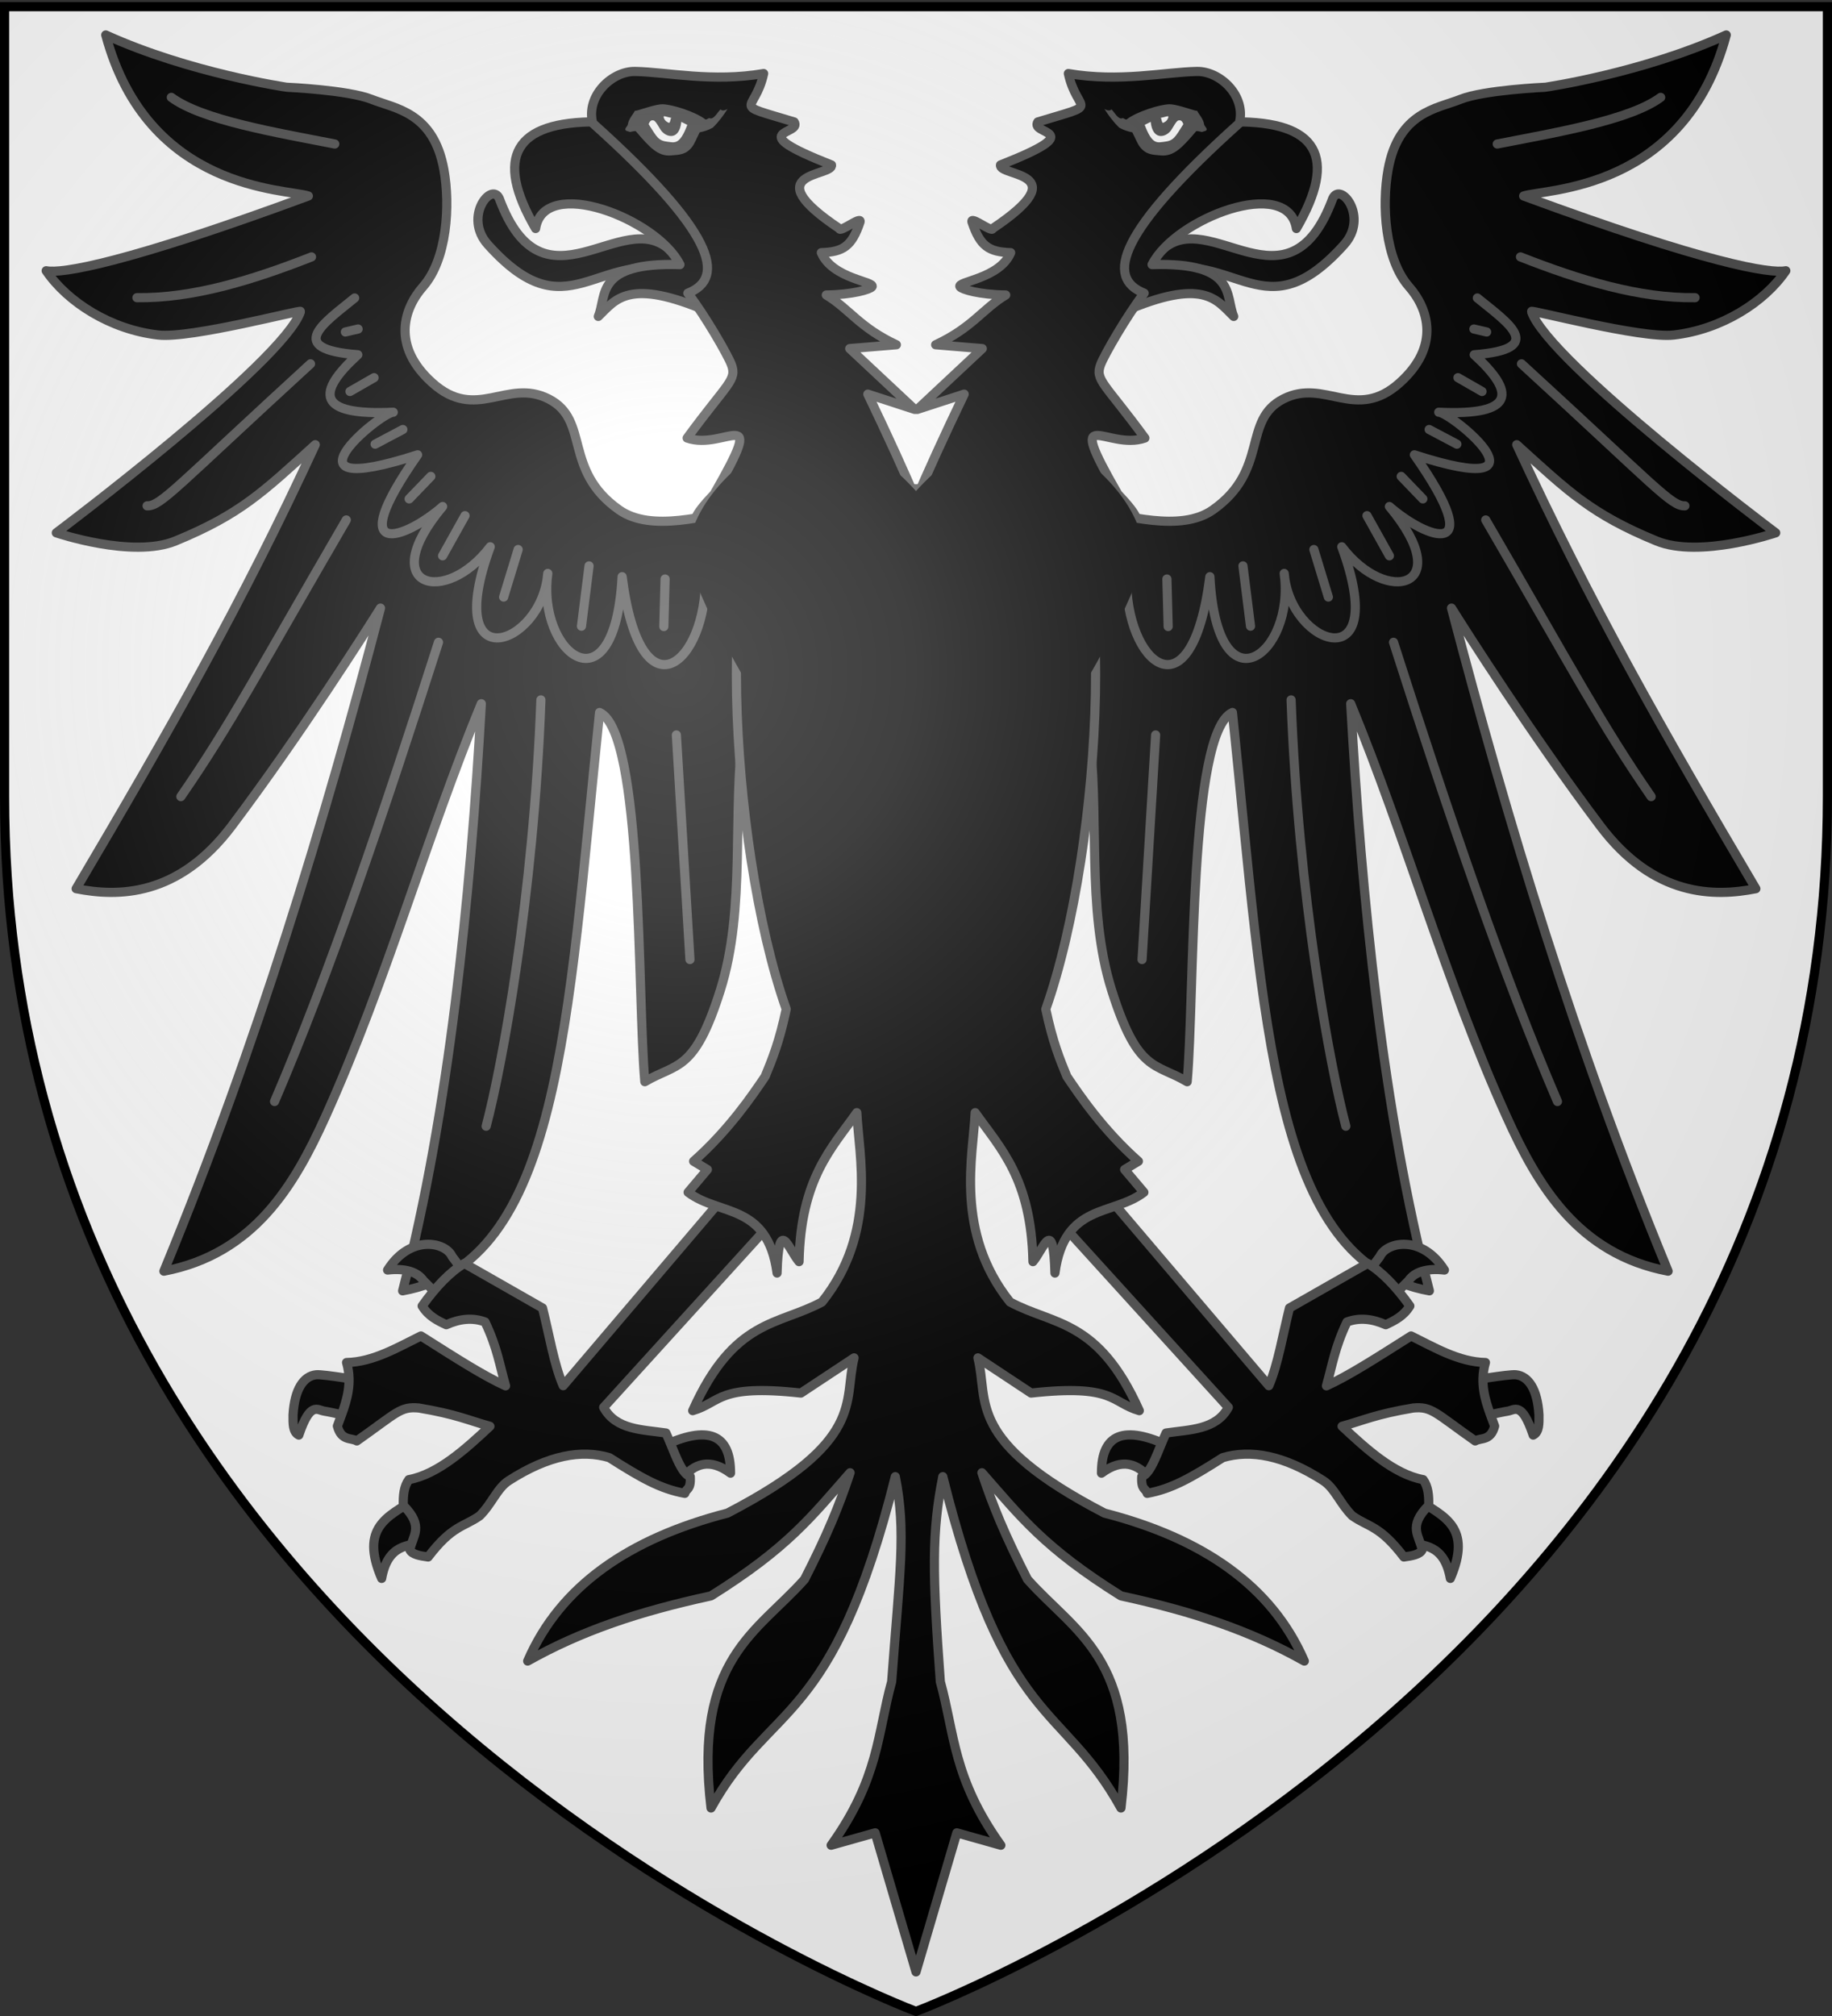
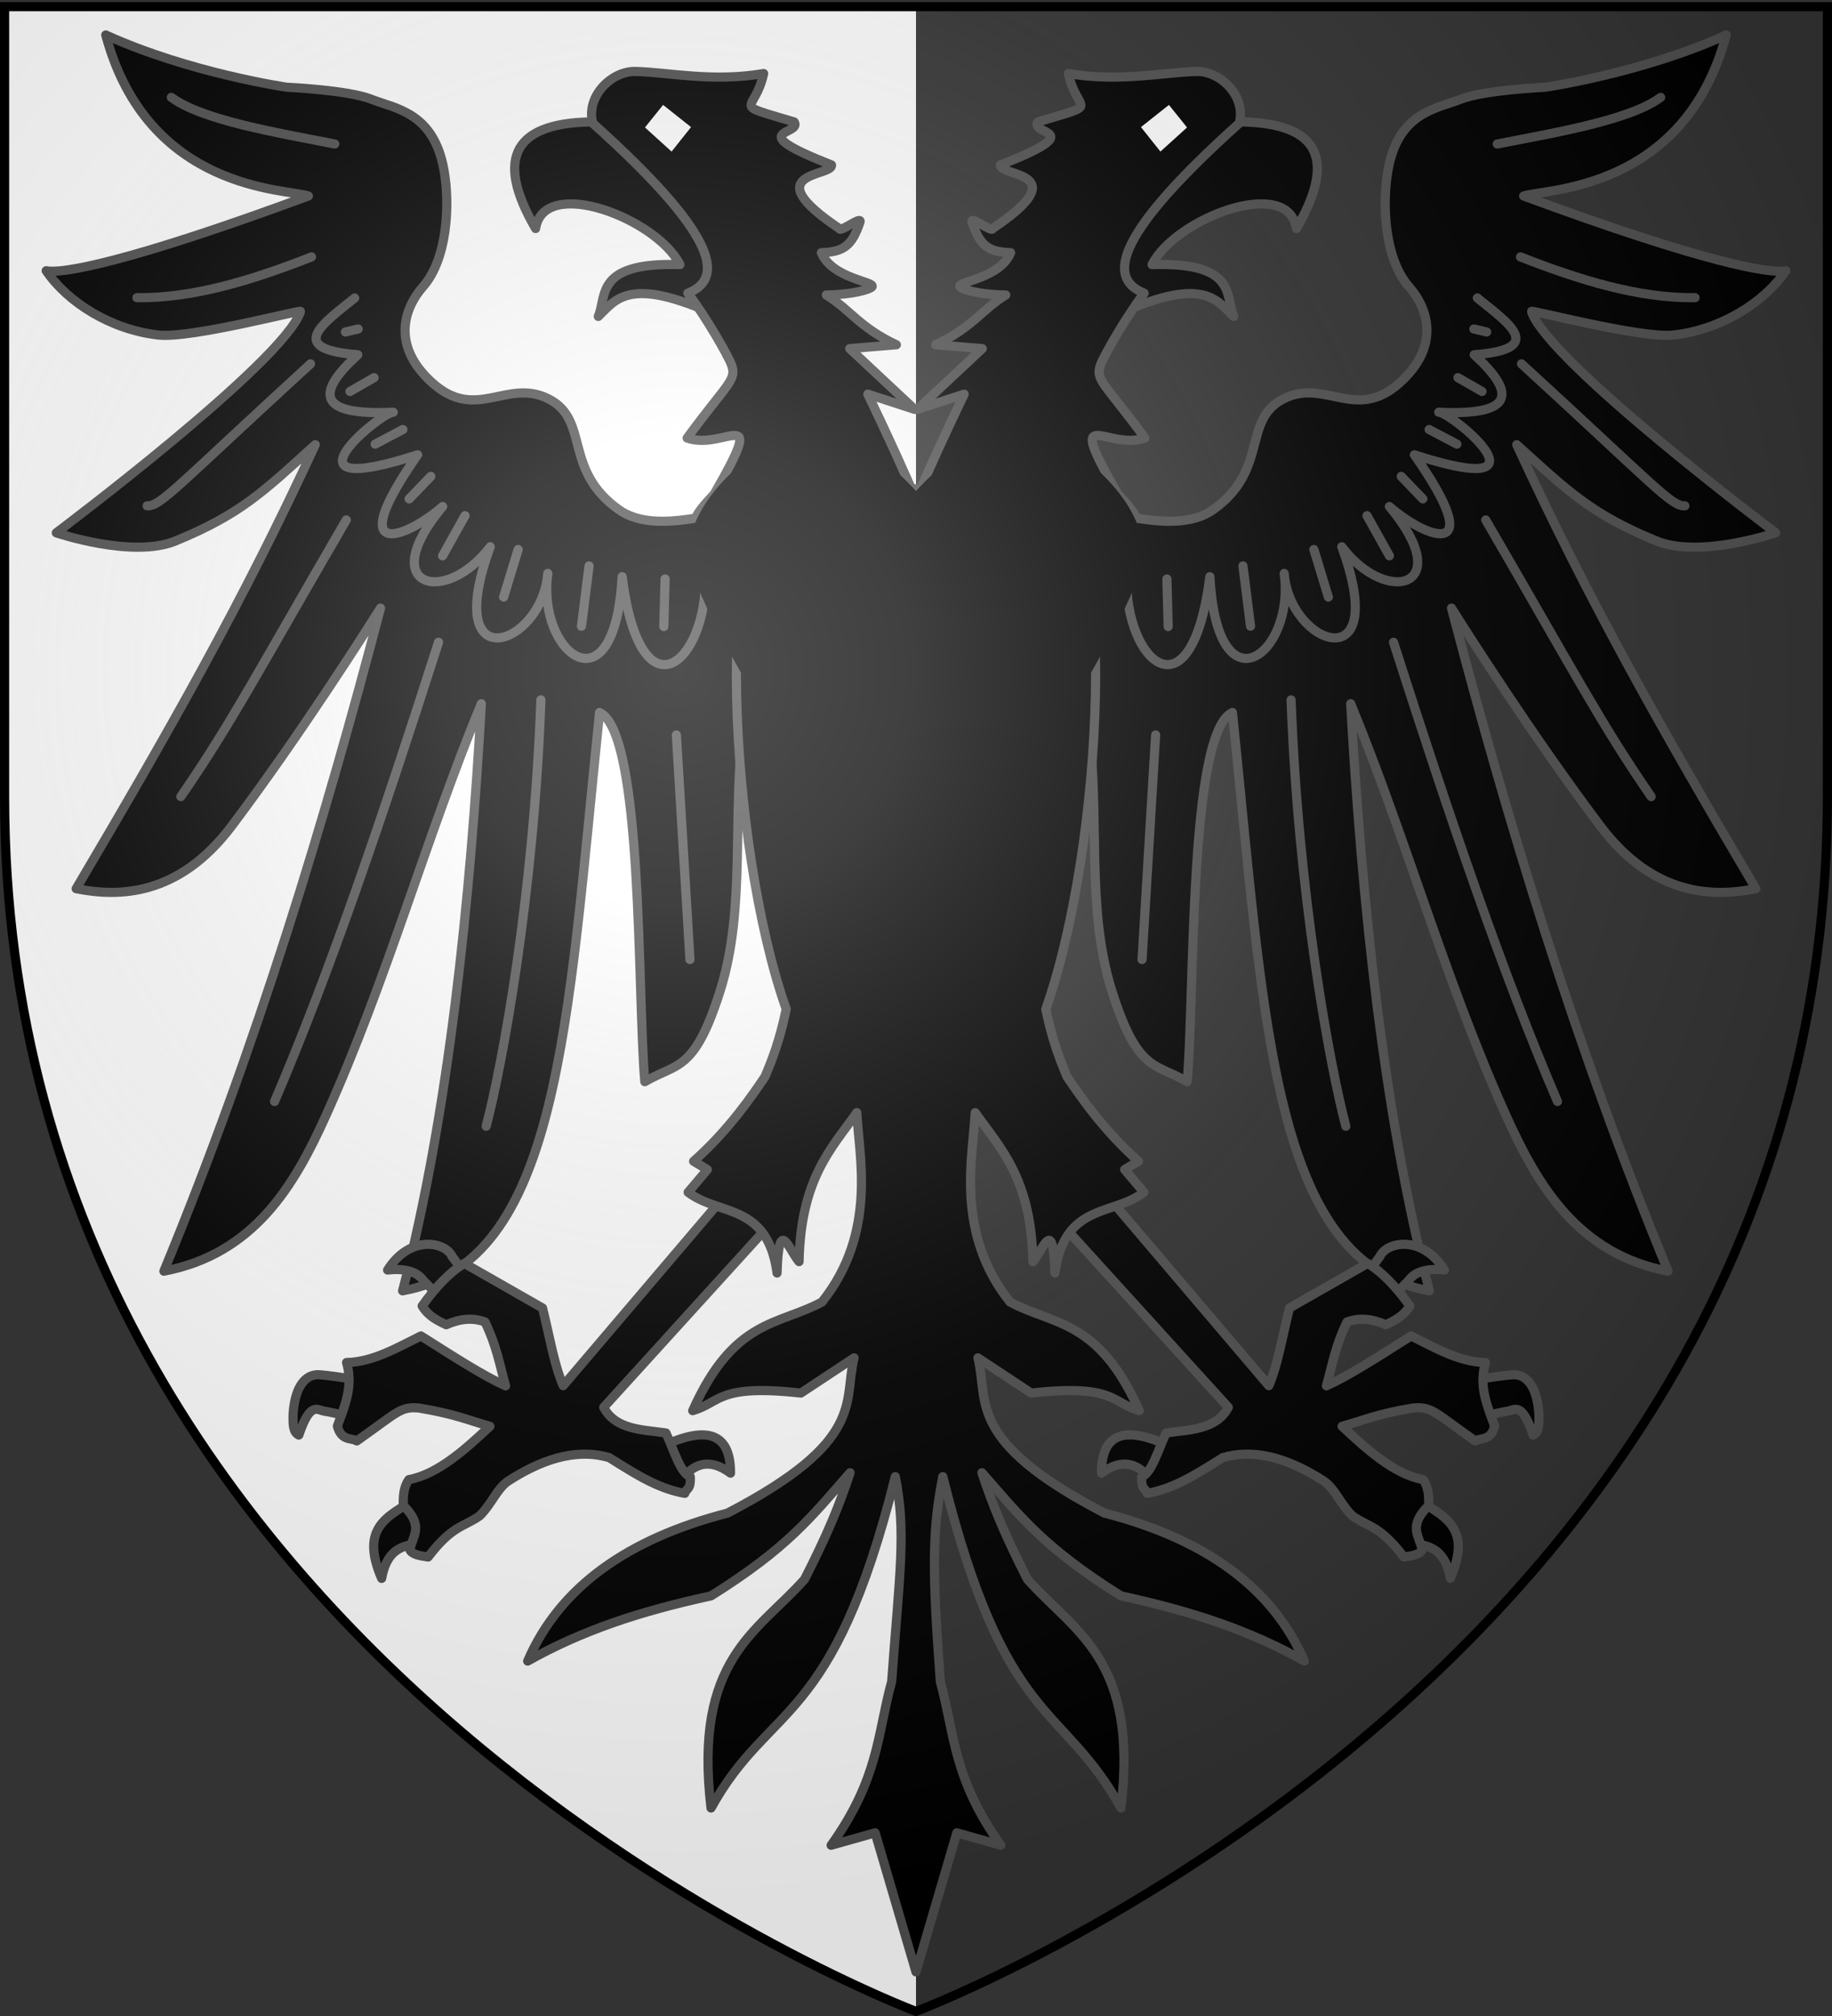
<svg xmlns="http://www.w3.org/2000/svg" xmlns:xlink="http://www.w3.org/1999/xlink" width="600" height="660" version="1.0">
  <rect width="100%" height="100%" fill="#333333" stroke="none" />
  <desc>Flag of Canton of Valais (Wallis)</desc>
  <defs>
    <radialGradient xlink:href="#a" id="c" cx="221.445" cy="226.331" r="300" fx="221.445" fy="226.331" gradientTransform="matrix(1.353 0 0 1.349 -77.63 -85.747)" gradientUnits="userSpaceOnUse" />
    <linearGradient id="a">
      <stop offset="0" style="stop-color:#fff;stop-opacity:.314" />
      <stop offset=".19" style="stop-color:#fff;stop-opacity:.251" />
      <stop offset=".6" style="stop-color:#6b6b6b;stop-opacity:.125" />
      <stop offset="1" style="stop-color:#000;stop-opacity:.125" />
    </linearGradient>
  </defs>
  <g style="display:inline">
-     <path d="M300 658.5s298.5-112.32 298.5-397.772V2.176H1.5v258.552C1.5 546.18 300 658.5 300 658.5" style="fill:#fff;fill-opacity:1;fill-rule:evenodd;stroke:none" />
+     <path d="M300 658.5V2.176H1.5v258.552C1.5 546.18 300 658.5 300 658.5" style="fill:#fff;fill-opacity:1;fill-rule:evenodd;stroke:none" />
  </g>
  <g style="fill:#000;stroke:#313131" transform="translate(3.236 .069)">
    <use xlink:href="#b" width="600" height="660" transform="matrix(-1 0 0 1 593.529 0)" />
    <g id="b">
-       <path d="M219.94 88.61c4.065 1.023 5.411-10.566-3.713-6.753-15.738-14.861-41.405 22.284-55.942-16.939-2.537-5.633-11.858 6.042-3.754 15.075 26.265 29.271 34.959 1.46 63.41 8.618" style="color:#000;fill:#000;fill-opacity:1;fill-rule:nonzero;stroke:#505050;stroke-width:3;stroke-linecap:round;stroke-linejoin:round;stroke-miterlimit:4;stroke-opacity:1;stroke-dasharray:none;stroke-dashoffset:0;marker:none;visibility:visible;display:inline;overflow:visible" />
      <path d="m233.616 50.407-4.714 51.619c-26.355-11.39-30.5-3.987-36.192 1.502 2.865-6.7-1.218-17.821 26.74-16.97-7.655-15.174-44.593-29.273-47.27-11.808-13.675-23.479-6.91-35.112 20.249-34.926z" style="color:#000;fill:#000;fill-opacity:1;fill-rule:nonzero;stroke:#505050;stroke-width:3;stroke-linecap:round;stroke-linejoin:round;stroke-miterlimit:4;stroke-opacity:1;stroke-dasharray:none;stroke-dashoffset:0;marker:none;visibility:visible;display:inline;overflow:visible" />
      <path d="M247.82 210.3c11.77 26.145 23.05 35.827 20.44 35.629 30.327 17.463 40.248 21.056 43.9 22.974-15.292-68.405 22.774-27.514-31.17-139.937l15.344 4.997-21.276-19.908 15.272-1.26c-12.045-5.608-15.409-11.76-22.95-16.287 8.806-.122 14.26-1.83 14.94-2.657 1.444-1.755-12.95-2.567-16.56-11.203 7.194-.224 9.987-2.138 12.644-9.957.812-2.389-6.608 3.519-6.73 2.071-28.125-18.842-1.839-16.963-2.589-20.83-29.9-11.717-9.347-9.712-12.226-14.08-21.394-6.466-12.86-2.584-9.994-15.846-16.741 2.892-31.555-.477-42.074-.683-7.602-.156-16.202 8.001-13.911 16.934 39.5 35.454 44.013 50.595 31.162 55.653 5.79 7.54 13.035 20.205 14.217 23.287 1.99 5.187-1.22 6.073-14.452 24.142 12.375 4.32 26.683-12.66 8.873 18.321-14.194 14.922-.6 8.583 6.091 7.767-.018 10.895 1.662 17.828-15.845 28.387z" style="color:#000;fill:#000;fill-opacity:1;fill-rule:nonzero;stroke:#505050;stroke-width:3;stroke-linecap:round;stroke-linejoin:round;stroke-miterlimit:4;stroke-opacity:1;stroke-dasharray:none;stroke-dashoffset:0;marker:none;visibility:visible;display:inline;overflow:visible" />
      <path d="m223.091 41.543-9.159-7.264-5.938 7.38 8.72 7.89z" style="fill:#fff;fill-opacity:1;fill-rule:nonzero;stroke:none" />
-       <path d="M232.77 35.735c.34.517 1.364.463 2.292-.161-1.253 1.977-2.677 3.987-4.837 6.139-1.528.865-2.93 1.255-4.308 1.547-.766 1.454-1.685 3.75-2.464 4.745-1.983 2.534-3.97 2.587-6.956 2.821-4.25.333-6.96-2.615-11.47-7.896-.263-.308-1.776.285-1.973.19-.469-.23-1.864-.241-1.413-1.178.17-.354.726-.867.799-1.479.146-1.22 1.437-2.955 1.526-3.081 1.206-1.693.07-.908 1.608-1.329 1.733-.475 6.177-2.04 8.215-1.99 3.273.077 10.69 2.45 13.967 4.936.4.303.993-.53 1.411-.365 1.428.564 2.674-2.137 3.602-2.9m-10.902 5.08c-2.57-1.331-4.353-2.15-6.208-2.518-.47-.093-.937-.303-1.431-.315-.154-.003-.142.284-.086.427.132.337.306 1.134 1.629 1.719.52.23.562-1.432.81-1.542.945-.419 3.445.155 3.298 1.418-.643 5.546-4.38 5.145-6.367 2.94-.716-.793-1.862-3.35-2.648-3.57-1.379-.386-1.613 1.261-1.66 1.214 2.674 4.218 3.16 5.433 6.276 5.767 2.148.23 3.89 1.152 6.387-5.54" style="fill:#505050;fill-opacity:1;fill-rule:nonzero;stroke:none;stroke-width:7.631;marker:none;visibility:visible;display:inline;overflow:visible" />
      <path d="m240.532 182.258-1.39-15.317c-10.863 1.484-28.921 7.445-39.619-.1-18.506-13.052-9.45-29.399-23.091-36.319s-23.66 7.746-38.155-5.335c-13.26-11.967-9.331-24.17-2.935-31.448 7.845-8.925 8.915-26.569 6.815-38.232-3.407-18.92-15.993-19.992-23.7-23.061-7.705-3.07-27.748-3.951-27.748-3.951-.047 0-31.846-4.636-59.31-17.115 13.752 51.234 59.346 50.356 66.356 52.714-59.877 22.092-80.837 25.509-85.867 24.475 7.01 10.296 21.11 19.285 36.77 21.044 10.709 1.202 46.808-8.406 46.544-7.724-5.503 16.54-80.001 72.477-80.001 72.477s24.905 8.488 39.05 2.665c21.315-8.773 28.642-16.02 45.767-31.517-23.752 51.52-48.043 94.157-78.311 145.359 13.578 2.678 33.37 2.815 50.97-20.563 22.402-29.754 44.522-64.604 48.703-71.299-18.181 69.295-40.4 143.08-70.937 217.077 29.483-5.625 42.697-27.98 52.968-50.726 20-44.292 32.805-90.958 50.99-135.047-3.57 63.516-10.612 133.72-25.775 192.206 51.391-9.232 53.907-87.05 64.507-189.335 14.337 6.397 12.307 92.42 14.822 120.875 10.527-6.218 16.227-2.948 24.74-29.974 8.513-27.027 3.706-57.74 7.618-86.301l19.336-41.002z" style="color:#000;fill:#000;fill-opacity:1;fill-rule:nonzero;stroke:#505050;stroke-width:3;stroke-linecap:round;stroke-linejoin:round;stroke-miterlimit:4;stroke-opacity:1;stroke-dasharray:none;stroke-dashoffset:0;marker:none;visibility:visible;display:inline;overflow:visible" />
      <path d="M41.613 97.388c18.206.232 37.52-5.626 57.172-13.348M98.458 119.045c-43.912 40.197-49.046 46.664-53.512 46.483M55.993 260.719c16.273-23.512 25.813-41.837 54.18-90.566M86.679 360.542c18.024-41.993 35.534-93.647 53.696-150.34M155.986 368.635c5.137-19.248 15.61-75.53 17.929-139.576M222.729 314.065l-4.444-73.515M114.047 107.643l-4.17.97M119.273 123.573l-7.893 4.525M128.705 140.542l-9.084 4.801M137.858 155.895l-7.093 7.364M149.06 168.754l-7.338 13.136M166.459 179.836l-4.75 15.56M189.686 185.193l-2.48 19.739M214.588 189.488l-.413 15.56M106.402 47.072c-19.458-3.8-43.493-7.844-53.525-15.263" style="fill:none;stroke:#505050;stroke-width:3;stroke-linecap:round;stroke-linejoin:round;stroke-miterlimit:4;stroke-opacity:1;stroke-dasharray:none;stroke-dashoffset:0;marker:none;visibility:visible;display:inline;overflow:visible" />
      <path d="M112.914 97.485c-9.833 8.044-23.152 16.72 1.038 18.585-13.506 12.31-13.76 20.015 11.609 18.816-4.197.057-39.707 29.365 7.98 13.944-24.754 35.324-3.924 27.483 8.186 16.923-22.326 26.666.857 32.681 15.593 13.183-16.175 43.975 16.937 32.643 18.853 8.727-3.637 26.434 21.927 45.964 24.344 1.063 6.064 47.409 27.79 28.172 27.268.047" style="fill:none;stroke:#505050;stroke-width:3;stroke-linecap:round;stroke-linejoin:round;stroke-miterlimit:4;stroke-opacity:1;stroke-dasharray:none;stroke-dashoffset:0;marker:none;visibility:visible;display:inline;overflow:visible" />
      <path d="M114.2 464.091c.084-.292 2.085-12.159 2.064-12.057s-13.546-2.276-15.968-2.027c-4.137.425-7.066 4.785-7.556 13.083-.008 2.773-.157 5.669 1.894 6.657 3.739-11.102 6.03-8.193 8.332-7.836 2.781.43 11.15 2.473 11.235 2.18M150.274 418.611l-8.262 7.16-6.546-6.553c-2.03-2.953-6.109-4.155-11.763-3.5 7.283-11.587 18.91-9.325 21.127-4.451zM136.443 504.926c6.136-.822 4.932-19.671-3.856-14.1s-18.082 9.102-10.827 25.845c2.007-11.1 8.546-10.922 14.683-11.745M213.559 473.477c15.067-7.147 22.497-4.159 22.46 8.737-6.795-5.036-11.915-3.224-16.174 2.116" style="color:#000;fill:#000;fill-opacity:1;fill-rule:nonzero;stroke:#505050;stroke-width:3;stroke-linecap:round;stroke-linejoin:round;stroke-miterlimit:4;stroke-opacity:1;stroke-dasharray:none;stroke-dashoffset:0;marker:none;visibility:visible;display:inline;overflow:visible" />
      <path d="m264.235 383.925-14.371-11.02-68.651 80.677c-2.982-6.857-4.586-16.789-6.768-25.433l-25.598-14.602c-4.563 2.664-9.383 7.67-13.825 13.936 2.051 3.344 4.966 4.761 7.898 6.14 4.464-1.984 8.712-2.398 12.697-.896 3.987 8.306 4.79 14.17 6.727 20.904-7.312-3.317-16.13-8.993-27.716-16.336-7.443 3.641-15.643 8.562-24.358 8.701.52 1.82.766 3.562.807 5.246.138 5.59-1.978 10.536-3.817 15.562 1.295 4.95 4.488 3.742 6.362 4.864 13.216-9.291 14.212-11.348 20.341-10.78 12.192 2.043 16.088 3.998 23.255 5.987-7.853 7.333-16.926 15.672-26.554 17.467-1.638 2.244-1.907 5.235-1.817 8.42 7.01 7.037 2.96 9.938 2.164 14.577.707 1.498 3.267 1.952 5.968 2.327 7.922-10.388 11.54-9.724 16.876-13.47 3.964-3.87 5.717-9.065 9.54-11.522 12.994-8.349 23.779-10.233 32.921-7.532 10.536 6.706 16.743 10.231 24.732 11.688.526-1.806 2.021-.984 1.784-5.474-3.17-1.02-5.408-8.82-7.966-14.288-7.814-1.141-16.416-.998-20.398-8.39z" style="color:#000;fill:#000;fill-opacity:1;fill-rule:nonzero;stroke:#505050;stroke-width:3;stroke-linecap:round;stroke-linejoin:round;stroke-miterlimit:4;stroke-opacity:1;stroke-dasharray:none;stroke-dashoffset:0;marker:none;visibility:visible;display:inline;overflow:visible" />
    </g>
    <path d="M253.773 159.939c-23.657 6.133-18.56 116.574.487 170.372-2.302 10.887-4.604 16.415-6.906 22.02-3.94 5.845-11.817 17.519-23.422 27.778l4.504 2.71-6.306 7.453c10.184 7.789 26.04 3.42 29.127 26.423.521-18.845 3.654-7.97 7.207-3.727.573-27.27 10.67-37.096 18.917-48.78.644 13.893 6.815 39.192-11.41 61.992-14.25 7.706-28.828 5.39-42.34 35.57 9.312-2.71 8.038-8.763 35.433-5.76l17.417-11.517c-3.594 14.3 4.158 27.11-41.439 50.814-32.237 8.313-54.837 23.873-65.46 48.442 17.603-9.867 36.214-16.17 60.055-21.342 25.2-15.773 32.784-25.791 45.54-40.312-3.624 11.018-7.599 20.546-14.911 34.892-15.34 17.307-36.467 25.987-30.629 74.866 19.319-34.951 39.727-25.897 60.35-108.468 3.606 18.06 1.43 31.507-1.195 67.14-4.704 16.982-4.105 31.572-19.818 53.523l14.413-4.065 13.377 45.53 13.378-45.53 14.413 4.065c-15.713-21.95-15.115-36.54-19.818-53.524-2.625-35.632-2.802-49.079.804-67.139 20.624 82.57 39.032 73.517 58.35 108.468 5.839-48.879-15.288-57.56-30.628-74.866-7.313-14.346-11.287-23.874-14.912-34.892 12.757 14.52 20.34 24.54 45.54 40.313 23.841 5.17 42.453 11.474 60.056 21.341-10.623-24.569-33.223-40.13-65.46-48.442-45.597-23.704-37.845-36.514-41.439-50.814l17.416 11.518c27.396-3.004 26.122 3.05 35.433 5.759-13.511-30.18-28.09-27.864-42.34-35.57-18.224-22.8-12.053-48.099-11.41-61.993 8.248 11.685 18.345 21.511 18.918 48.781 3.552-4.243 6.686-15.118 7.207 3.727 3.086-23.003 18.942-18.634 29.127-26.423l-6.306-7.453 4.504-2.71c-11.605-10.259-19.482-21.933-23.422-27.778-2.302-5.605-4.604-11.133-6.906-22.02 19.047-53.798 24.144-164.24.487-170.372z" style="color:#000;fill:#000;fill-opacity:1;fill-rule:nonzero;stroke:#505050;stroke-width:3;stroke-linecap:round;stroke-linejoin:round;stroke-miterlimit:4;stroke-opacity:1;stroke-dasharray:none;stroke-dashoffset:0;marker:none;visibility:visible;display:inline;overflow:visible" />
    <path stroke="none" d="M252.748 143.325c-20.472 10.236-33.045 28.73-29.89 41.355 7.78 31.118 73.906 123.244 73.906 123.244s66.127-92.126 73.906-123.244c3.156-12.624-9.417-31.119-29.89-41.355s-44.016 17.386-44.016 17.386-23.543-27.622-44.016-17.386" style="fill:#000;stroke:none" />
  </g>
  <path d="M300 658.5s298.5-112.32 298.5-397.772V2.176H1.5v258.552C1.5 546.18 300 658.5 300 658.5" style="fill:url(#c);fill-opacity:1;fill-rule:evenodd;stroke:none" />
  <path d="M300 658.5S1.5 546.18 1.5 260.728V2.176h597v258.552C598.5 546.18 300 658.5 300 658.5z" style="fill:none;stroke:#000;stroke-width:3;stroke-linecap:butt;stroke-linejoin:miter;stroke-miterlimit:4;stroke-opacity:1;stroke-dasharray:none" />
</svg>